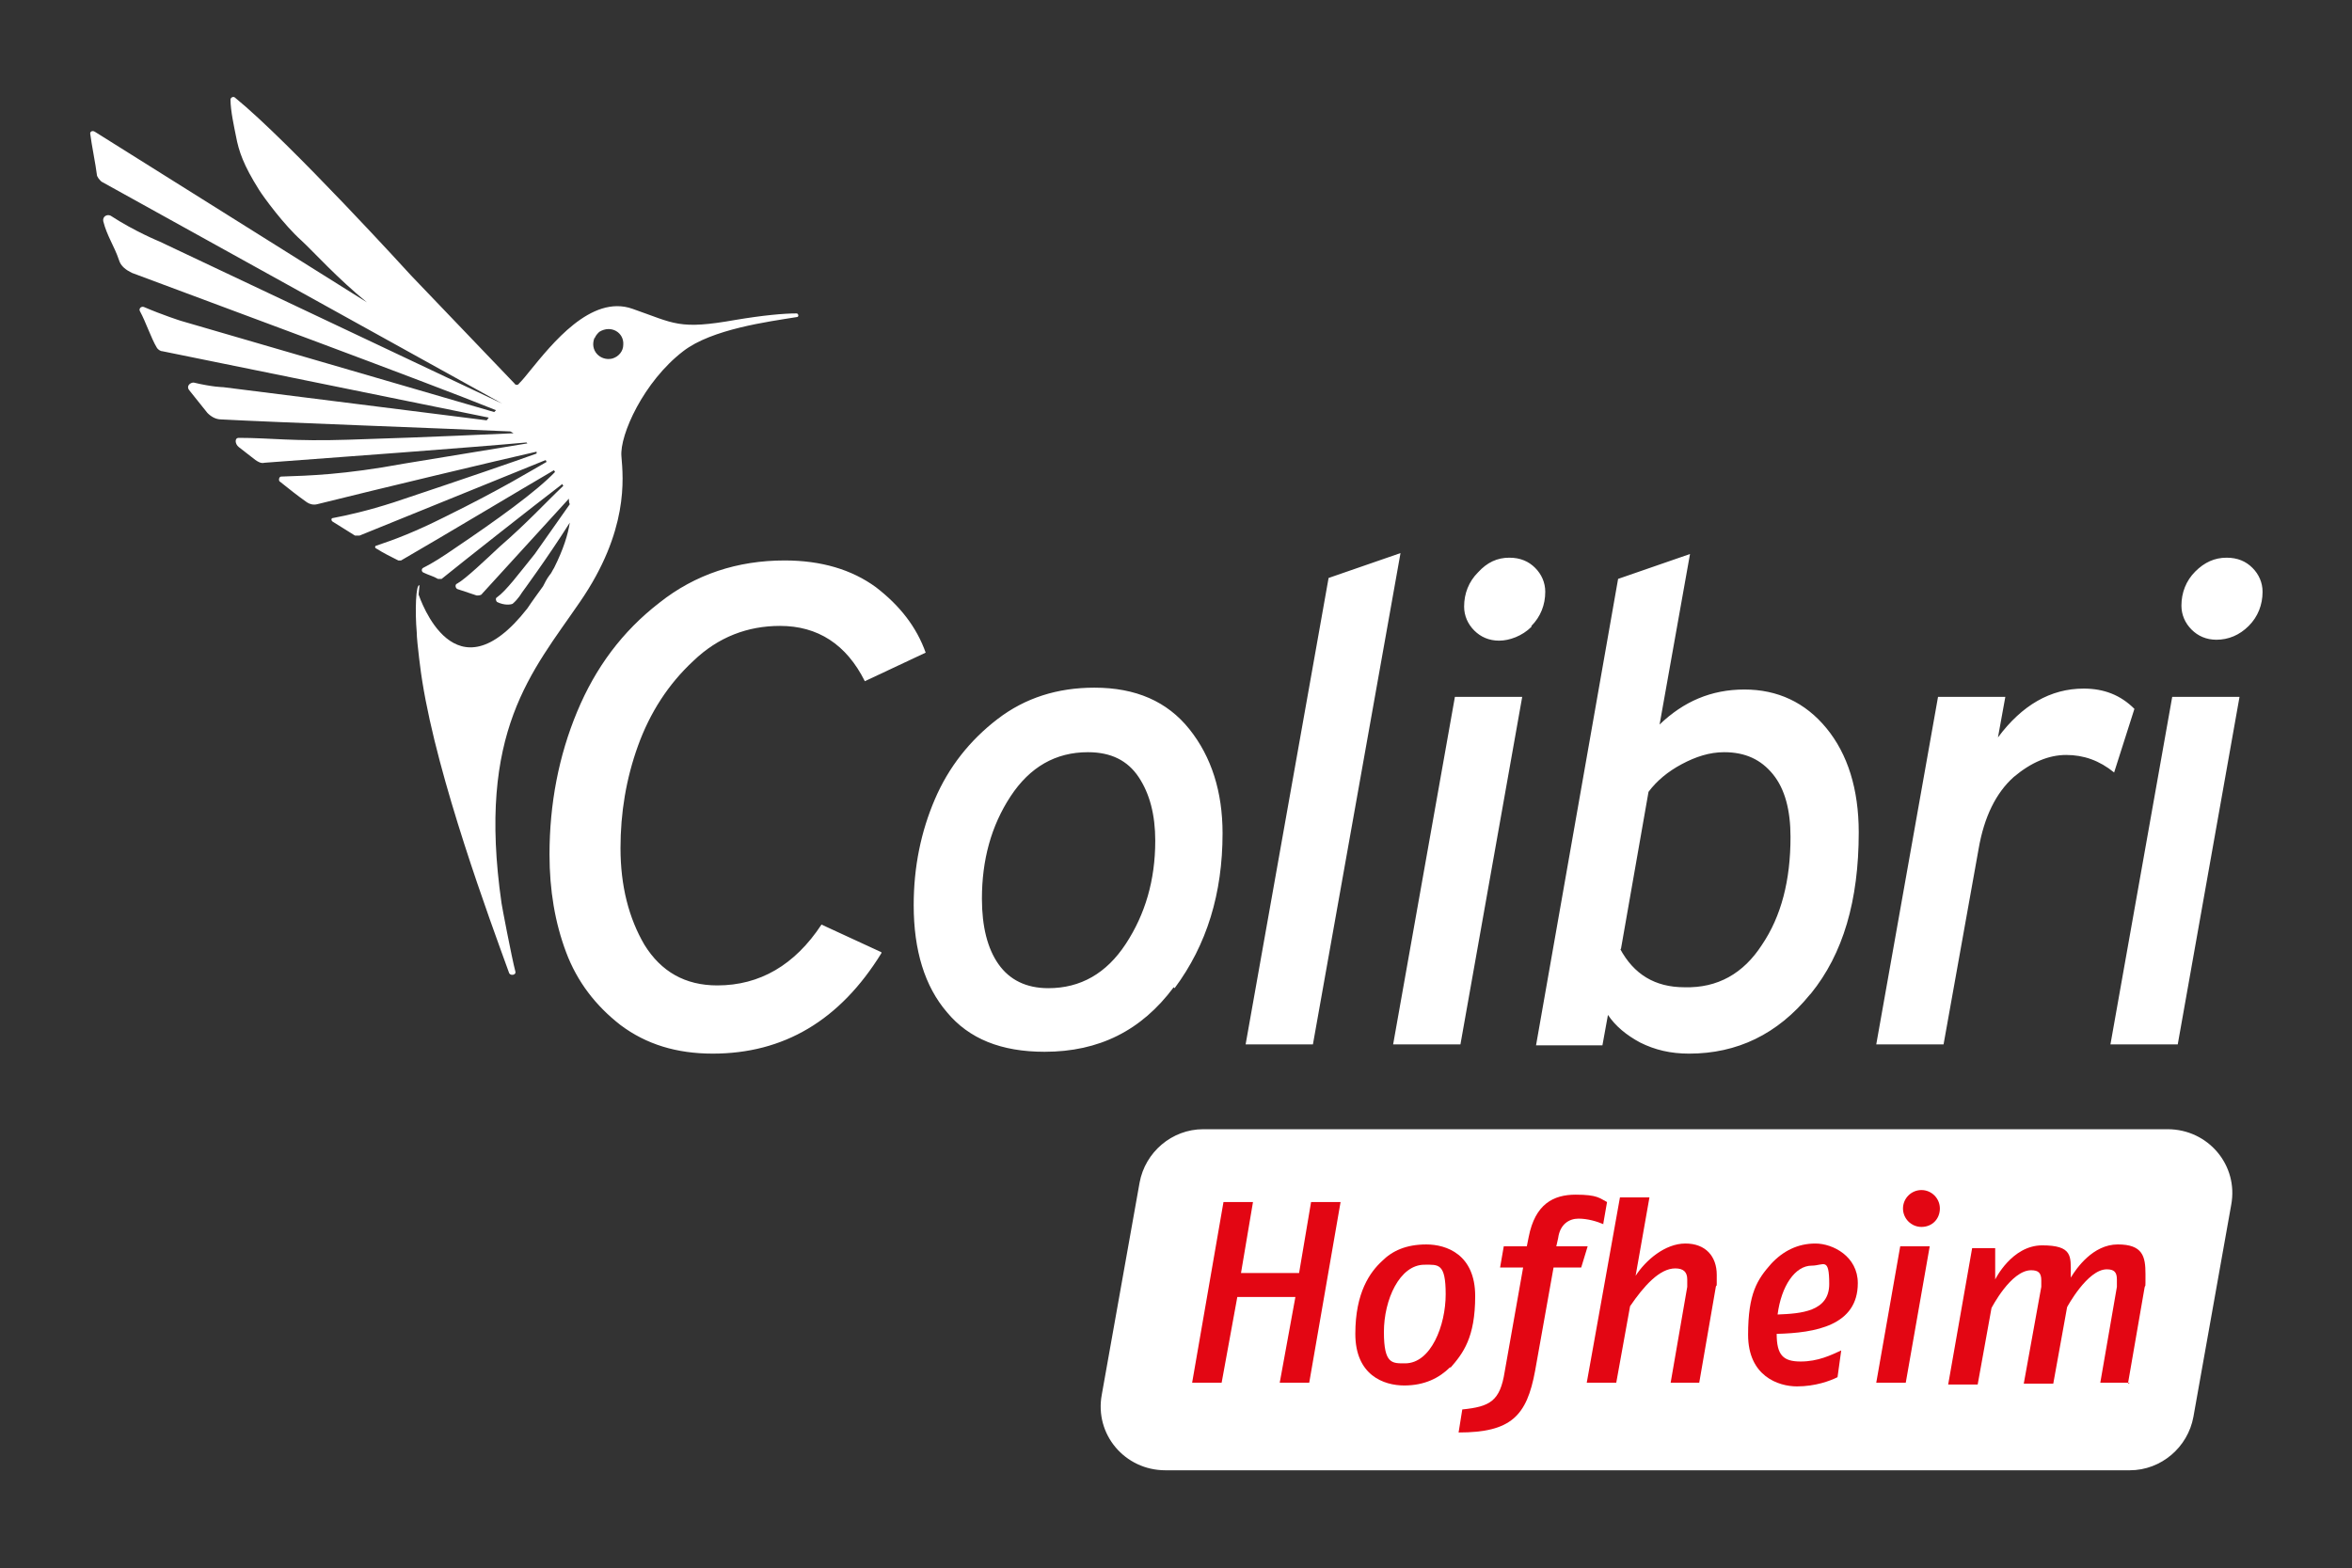
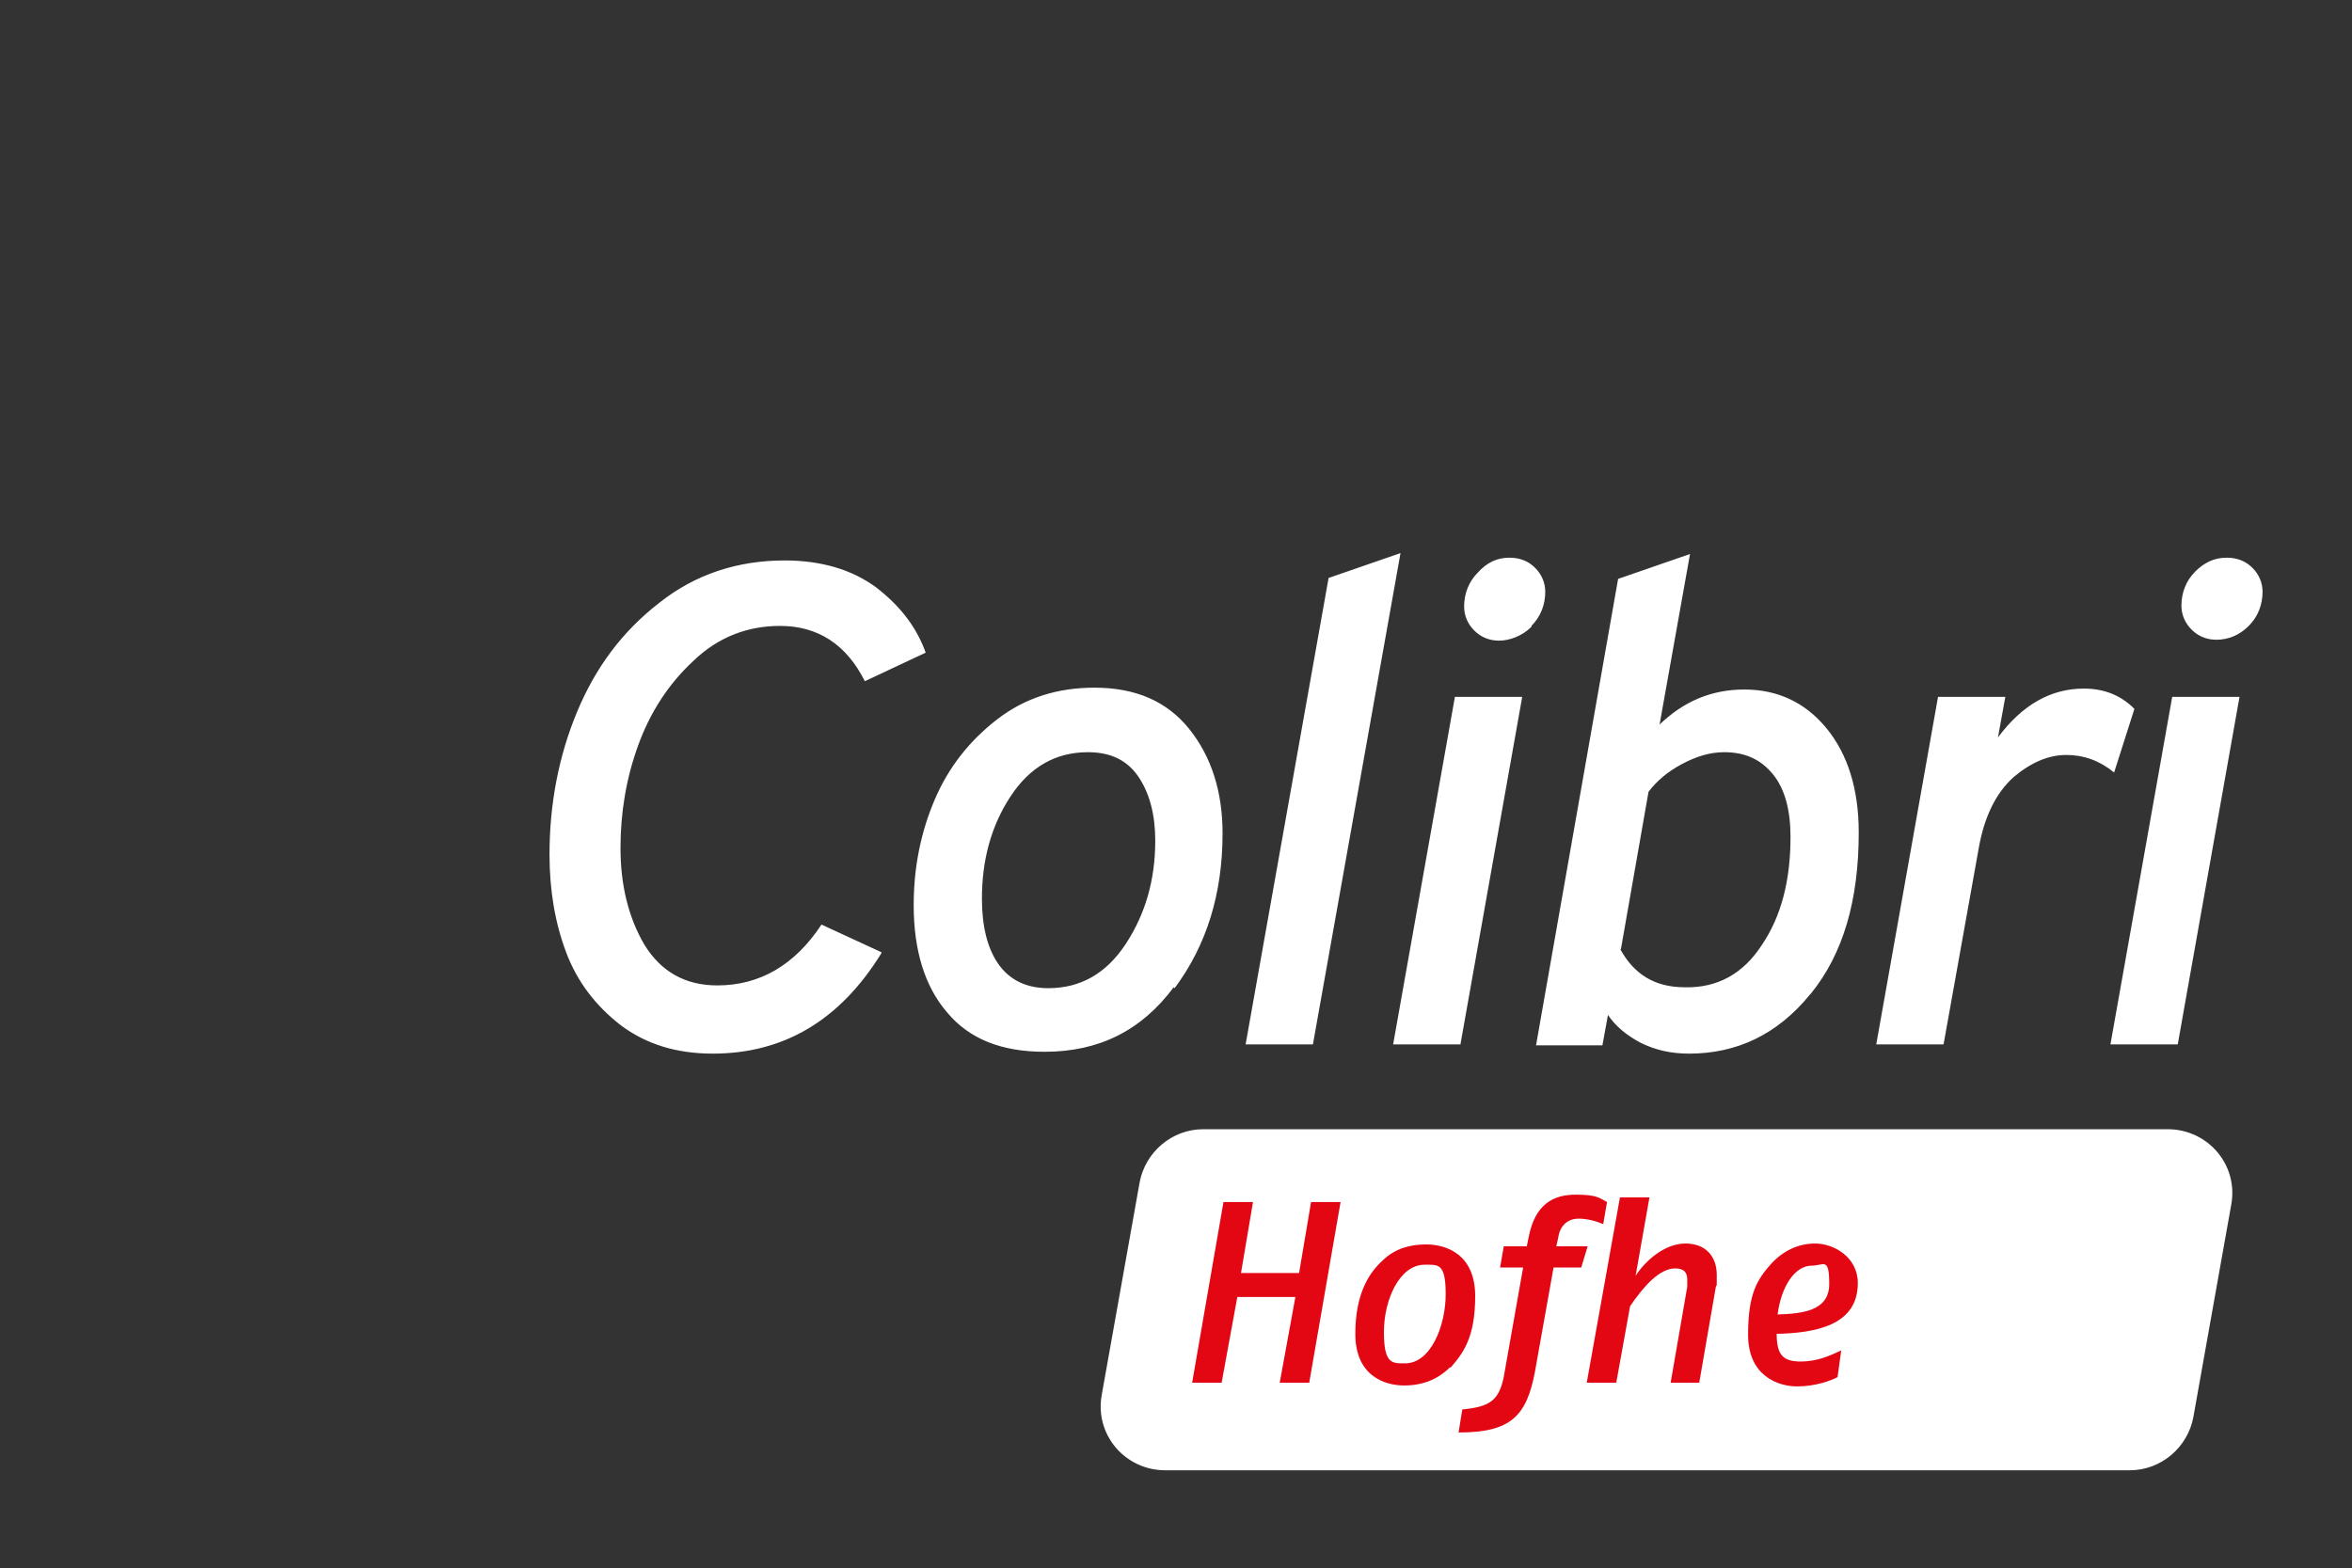
<svg xmlns="http://www.w3.org/2000/svg" id="Ebene_1" version="1.1" viewBox="0 0 255.1 170.1">
  <rect x="0" y="0" width="255.1" height="170.1" fill="#333333" stroke="none" />
  <defs>
    <style>
      .st0 {
        fill: #fff;
      }

      .st1 {
        fill: #e30613;
      }
    </style>
  </defs>
  <path class="st0" d="M231,159.5h-104.6c-4.4,0-7.7-3.9-6.9-8.2l4.1-23c.6-3.3,3.5-5.8,6.9-5.8h104.6c4.4,0,7.7,3.9,6.9,8.2l-4.1,23c-.6,3.3-3.5,5.8-6.9,5.8Z" />
  <g>
    <path class="st0" d="M95.6,103.3l-6.5-3c-2.9,4.4-6.7,6.6-11.3,6.6-3.5,0-6.1-1.5-7.9-4.4-1.7-2.9-2.6-6.4-2.6-10.5,0-3.8.6-7.5,1.9-11.1,1.3-3.6,3.3-6.7,6-9.2,2.7-2.6,5.9-3.8,9.4-3.8,4.1,0,7.2,2,9.2,6l6.6-3.1c-1-2.8-2.8-5.1-5.4-7.1-2.6-1.9-5.9-2.9-9.9-2.9-5.1,0-9.7,1.5-13.6,4.6-4,3.1-6.9,7-8.9,11.8-2,4.8-3,10-3,15.5,0,3.9.6,7.4,1.8,10.6,1.2,3.2,3.2,5.8,5.9,7.9,2.8,2.1,6.1,3.1,10,3.1,7.7,0,13.8-3.6,18.3-10.9M127.4,107.2c3.5-4.7,5.2-10.3,5.2-16.8,0-4.5-1.2-8.3-3.6-11.3-2.4-3-5.8-4.5-10.3-4.5-4,0-7.5,1.1-10.5,3.4-3,2.3-5.3,5.2-6.8,8.7-1.5,3.5-2.3,7.3-2.3,11.5,0,4.9,1.2,8.8,3.6,11.6,2.4,2.9,5.9,4.3,10.6,4.3,5.9,0,10.5-2.3,14-7M108.3,104.6c-1.2-1.7-1.8-4.1-1.8-7.1,0-4.2,1-7.9,3.1-11.1,2.1-3.2,4.9-4.8,8.4-4.8,2.5,0,4.3.9,5.5,2.7,1.2,1.8,1.8,4.1,1.8,6.9,0,4.3-1.1,8-3.2,11.2-2.1,3.2-4.9,4.8-8.4,4.8-2.4,0-4.2-.9-5.4-2.6M142.4,113.3l9.5-53.3-7.8,2.7-9,50.6h7.3ZM166.1,67.9c1-1,1.5-2.3,1.5-3.7,0-1-.4-1.9-1.1-2.6-.7-.7-1.6-1.1-2.8-1.1-1.3,0-2.4.5-3.4,1.6-1,1-1.5,2.3-1.5,3.7,0,1,.4,1.9,1.1,2.6.7.7,1.6,1.1,2.7,1.1s2.5-.5,3.5-1.5M158.4,113.3l6.7-37.7h-7.3s-6.7,37.7-6.7,37.7h7.3ZM196.4,107.8c3.5-4.3,5.2-10.1,5.2-17.5,0-4.7-1.2-8.5-3.5-11.3-2.3-2.8-5.3-4.2-8.9-4.2-3.6,0-6.6,1.3-9.2,3.8l3.3-18.5-7.8,2.7-8.9,50.6h7.2s.6-3.3.6-3.3c.8,1.2,2,2.2,3.5,3,1.6.8,3.3,1.2,5.3,1.2,5.2,0,9.6-2.1,13.1-6.4M175.8,103l3-17.1c.9-1.2,2.1-2.2,3.6-3,1.5-.8,3-1.3,4.6-1.3,2.3,0,4,.8,5.3,2.4,1.3,1.6,1.9,3.9,1.9,6.8,0,4.7-1,8.6-3.1,11.7-2,3.1-4.8,4.7-8.4,4.6-3.2,0-5.5-1.4-7-4.2M210.8,113.3l3.8-21.2c.6-3.5,1.9-6.1,3.8-7.8,1.9-1.6,3.8-2.4,5.7-2.4,1.9,0,3.6.6,5.2,1.9l2.2-6.9c-1.5-1.5-3.3-2.2-5.5-2.2-3.6,0-6.7,1.8-9.3,5.3l.8-4.4h-7.3s-6.7,37.7-6.7,37.7h7.3ZM243.9,67.9c1-1,1.5-2.3,1.5-3.7,0-1-.4-1.9-1.1-2.6-.7-.7-1.6-1.1-2.8-1.1-1.3,0-2.4.5-3.4,1.5-1,1-1.5,2.3-1.5,3.7,0,1,.4,1.9,1.1,2.6.7.7,1.6,1.1,2.7,1.1,1.3,0,2.5-.5,3.5-1.5M236.2,113.3l6.7-37.7h-7.3s-6.7,37.7-6.7,37.7h7.3Z" />
-     <path class="st0" d="M64.5,36.7c.1-.3.3-.5.5-.7,1.3-.8,2.7.1,2.6,1.4,0,.7-.5,1.3-1.2,1.5-1.3.3-2.5-.9-1.9-2.3M45.5,63.5c-.4-.2-.5,2.8-.3,5.1,0,1,.5,4.8.6,5.3,1.7,10.7,7.3,25.8,9.4,31.6.1.4.8.3.7-.1-.4-1.5-1.5-7.3-1.5-7.4-2.7-18.7,3.3-25.1,8.5-32.7,5.3-7.7,4.7-13.4,4.5-15.8-.2-2.3,2.4-8.1,6.7-11.4,3.1-2.4,9.2-3.2,12.3-3.7.3,0,.2-.4,0-.4-1.4,0-3.6.2-6.6.7-6.2,1.1-6.6.4-11.2-1.2-4.5-1.6-8.8,3.9-11.1,6.7-.4.5-.8,1-1.2,1.4-.1.2-.4.2-.5,0l-11.2-11.7s-13.2-14.5-19.1-19.3c-.2-.2-.5,0-.5.2,0,1.2.4,3,.6,4,.3,1.6.8,3.1,2.5,5.8.5.8,2.7,3.8,4.6,5.5,1.3,1.2,3.9,4.1,7.1,6.7L10.3,14.3c-.3-.2-.6,0-.5.3.1.9.6,3.4.7,4.3,0,.3.3.6.5.8l43.5,24.1s0,0,0,0L17.3,26.2s-2.7-1.1-5.3-2.8c-.4-.2-.9.1-.8.6.4,1.6,1.2,2.7,1.7,4.2.2.7.8,1.1,1.4,1.4,8,3,32.1,11.9,39.5,14.9,0,0-.1.1-.2.2l-34-9.9s-1.9-.6-4-1.5c-.3-.1-.6.2-.4.5.6,1.1,1.2,2.9,1.8,3.9.1.2.4.4.6.4l35.4,7.2c0,.1-.2.2-.2.3l-28.6-3.6s-1.1,0-3.2-.5c-.4,0-.8.4-.5.8.7.9,1.3,1.6,2,2.5.4.4.9.7,1.5.7,5.5.3,24.8,1,31.3,1.3.1,0,.2.1.4.2-2.6.1-8.2.4-17.9.7-6,.2-8.5-.2-11.9-.2-.5,0-.4.7,0,1l1.8,1.4c.3.2.6.4,1,.3,6.8-.5,23-1.7,28.4-2.2,0,0,0,0,.1.1l-13.4,2.2c-6.5,1.2-10.3,1.3-13.3,1.4-.2,0-.3.3-.2.5,1,.8,2,1.6,3,2.3.3.2.7.3,1.1.2,6.4-1.6,19.8-4.8,23.8-5.7,0,0,0,0,0,.2-2.2.8-7.7,2.7-15.5,5.3-2.8.9-5,1.4-6.6,1.7-.2,0-.2.3,0,.4.8.5,1.6,1,2.4,1.5.1,0,.3,0,.5,0l20.2-8.2c0,.1,0,.1.1.2-1.6.9-4.8,2.9-11.1,6-3.2,1.6-5.3,2.4-7.4,3.1-.1,0-.2.2,0,.3.8.5,1.6.9,2.4,1.3,0,0,.2,0,.3,0,4.5-2.6,13-7.7,16.6-9.8,0,.1,0,0,.1.2-2,2.1-6.3,5.2-10.9,8.3-1.3.9-2.4,1.6-3.4,2.1-.2.1-.2.4,0,.5.6.3,1.1.4,1.6.7.1,0,.3,0,.4,0,2.6-2.1,9.7-7.7,13.1-10.3,0,0,0,.1.1.2-2,1.9-3.9,4-6.9,6.6-1.5,1.4-3.7,3.5-4.6,4-.3.1-.2.5,0,.6.9.3,1.2.4,2.1.7.2,0,.5,0,.6-.2l9.4-10.3c0,.2,0,.4.1.6l-3.8,5.4c-1.7,2.1-3.1,4-4.1,4.7-.2.1-.1.4,0,.5.8.4,1.5.3,1.7.2.6-.5,1-1.2,1-1.2,0,0,2.8-3.8,5.2-7.6-.2,1.3-.7,2.9-1.7,4.9-.2.3-.3.6-.5.8-.3.4-.5.8-.7,1.2-.5.7-1.1,1.5-1.7,2.4-7.9,10.1-11.6-1-11.8-1.5" />
  </g>
  <g>
    <path class="st1" d="M142,150h-3.2l1.7-9.3h-6.3l-1.7,9.3h-3.2l3.4-19.6h3.2l-1.3,7.7h6.3l1.3-7.7h3.2l-3.4,19.6Z" />
-     <path class="st1" d="M157.3,148.3c-1.2,1.2-2.8,2-5,2s-5.3-1.1-5.3-5.6,1.6-6.7,2.9-7.9c1.1-1.1,2.6-1.8,4.8-1.8s5.3,1.1,5.3,5.6-1.3,6.2-2.7,7.8ZM154.5,137.2c-2.7,0-4.4,3.8-4.4,7.3s.9,3.4,2.3,3.4c2.8,0,4.4-4.1,4.4-7.5s-.8-3.2-2.3-3.2Z" />
+     <path class="st1" d="M157.3,148.3c-1.2,1.2-2.8,2-5,2s-5.3-1.1-5.3-5.6,1.6-6.7,2.9-7.9c1.1-1.1,2.6-1.8,4.8-1.8s5.3,1.1,5.3,5.6-1.3,6.2-2.7,7.8M154.5,137.2c-2.7,0-4.4,3.8-4.4,7.3s.9,3.4,2.3,3.4c2.8,0,4.4-4.1,4.4-7.5s-.8-3.2-2.3-3.2Z" />
    <path class="st1" d="M173.9,132.8c-.7-.3-1.7-.6-2.7-.6s-2,.6-2.2,2.1l-.2.9h3.4l-.7,2.3h-3l-2,11.2c-.9,4.9-2.6,6.7-8.3,6.7l.4-2.5c3-.3,4.1-.9,4.6-4.1l2-11.3h-2.5l.4-2.3h2.5l.2-1c.7-3.6,2.7-4.6,5.1-4.6s2.6.4,3.4.8l-.4,2.3Z" />
    <path class="st1" d="M184.4,150h-3.2l1.8-10.4c0-.3,0-.6,0-.8,0-.8-.4-1.2-1.3-1.2-1.7,0-3.4,1.9-4.9,4.1l-1.5,8.3h-3.2l3.6-20.1h3.2l-1.5,8.5c1.1-1.7,3.2-3.5,5.4-3.5s3.4,1.4,3.4,3.4,0,.8-.1,1.3l-1.8,10.4Z" />
    <path class="st1" d="M192.7,144.7c0,2.3.7,3,2.6,3s3.3-.7,4.4-1.2l-.4,2.9c-.8.4-2.4,1-4.4,1s-5.3-1.1-5.3-5.6,1-6,2.5-7.7c1.3-1.4,2.9-2.2,4.8-2.2s4.6,1.4,4.6,4.3c0,4.6-4.6,5.4-8.8,5.5ZM196.5,137.3c-1.8,0-3.3,2.2-3.7,5.3,2.5-.1,5.6-.3,5.6-3.3s-.6-2-1.9-2Z" />
-     <path class="st1" d="M206.7,150h-3.2l2.6-14.8h3.2l-2.6,14.8ZM208.4,133.1c-1.1,0-2-.9-2-2s.9-2,2-2,2,.9,2,2-.8,2-2,2Z" />
-     <path class="st1" d="M231,150h-3.2l1.8-10.4c0-.3,0-.6,0-.8,0-.8-.3-1.1-1.1-1.1-2.1,0-4.3,4.1-4.3,4.1l-1.5,8.3h-3.2l1.9-10.5c0-.3,0-.5,0-.7,0-.8-.3-1.1-1.1-1.1-2.2,0-4.3,4.1-4.3,4.1l-1.5,8.3h-3.2l2.6-14.8h2.5v3.4s1.8-3.7,5.1-3.7,3.1,1.2,3.1,3.1,0,.3,0,.4c.6-1,2.4-3.6,5.1-3.6s3,1.3,3,3.2,0,1-.1,1.5l-1.8,10.4Z" />
  </g>
</svg>